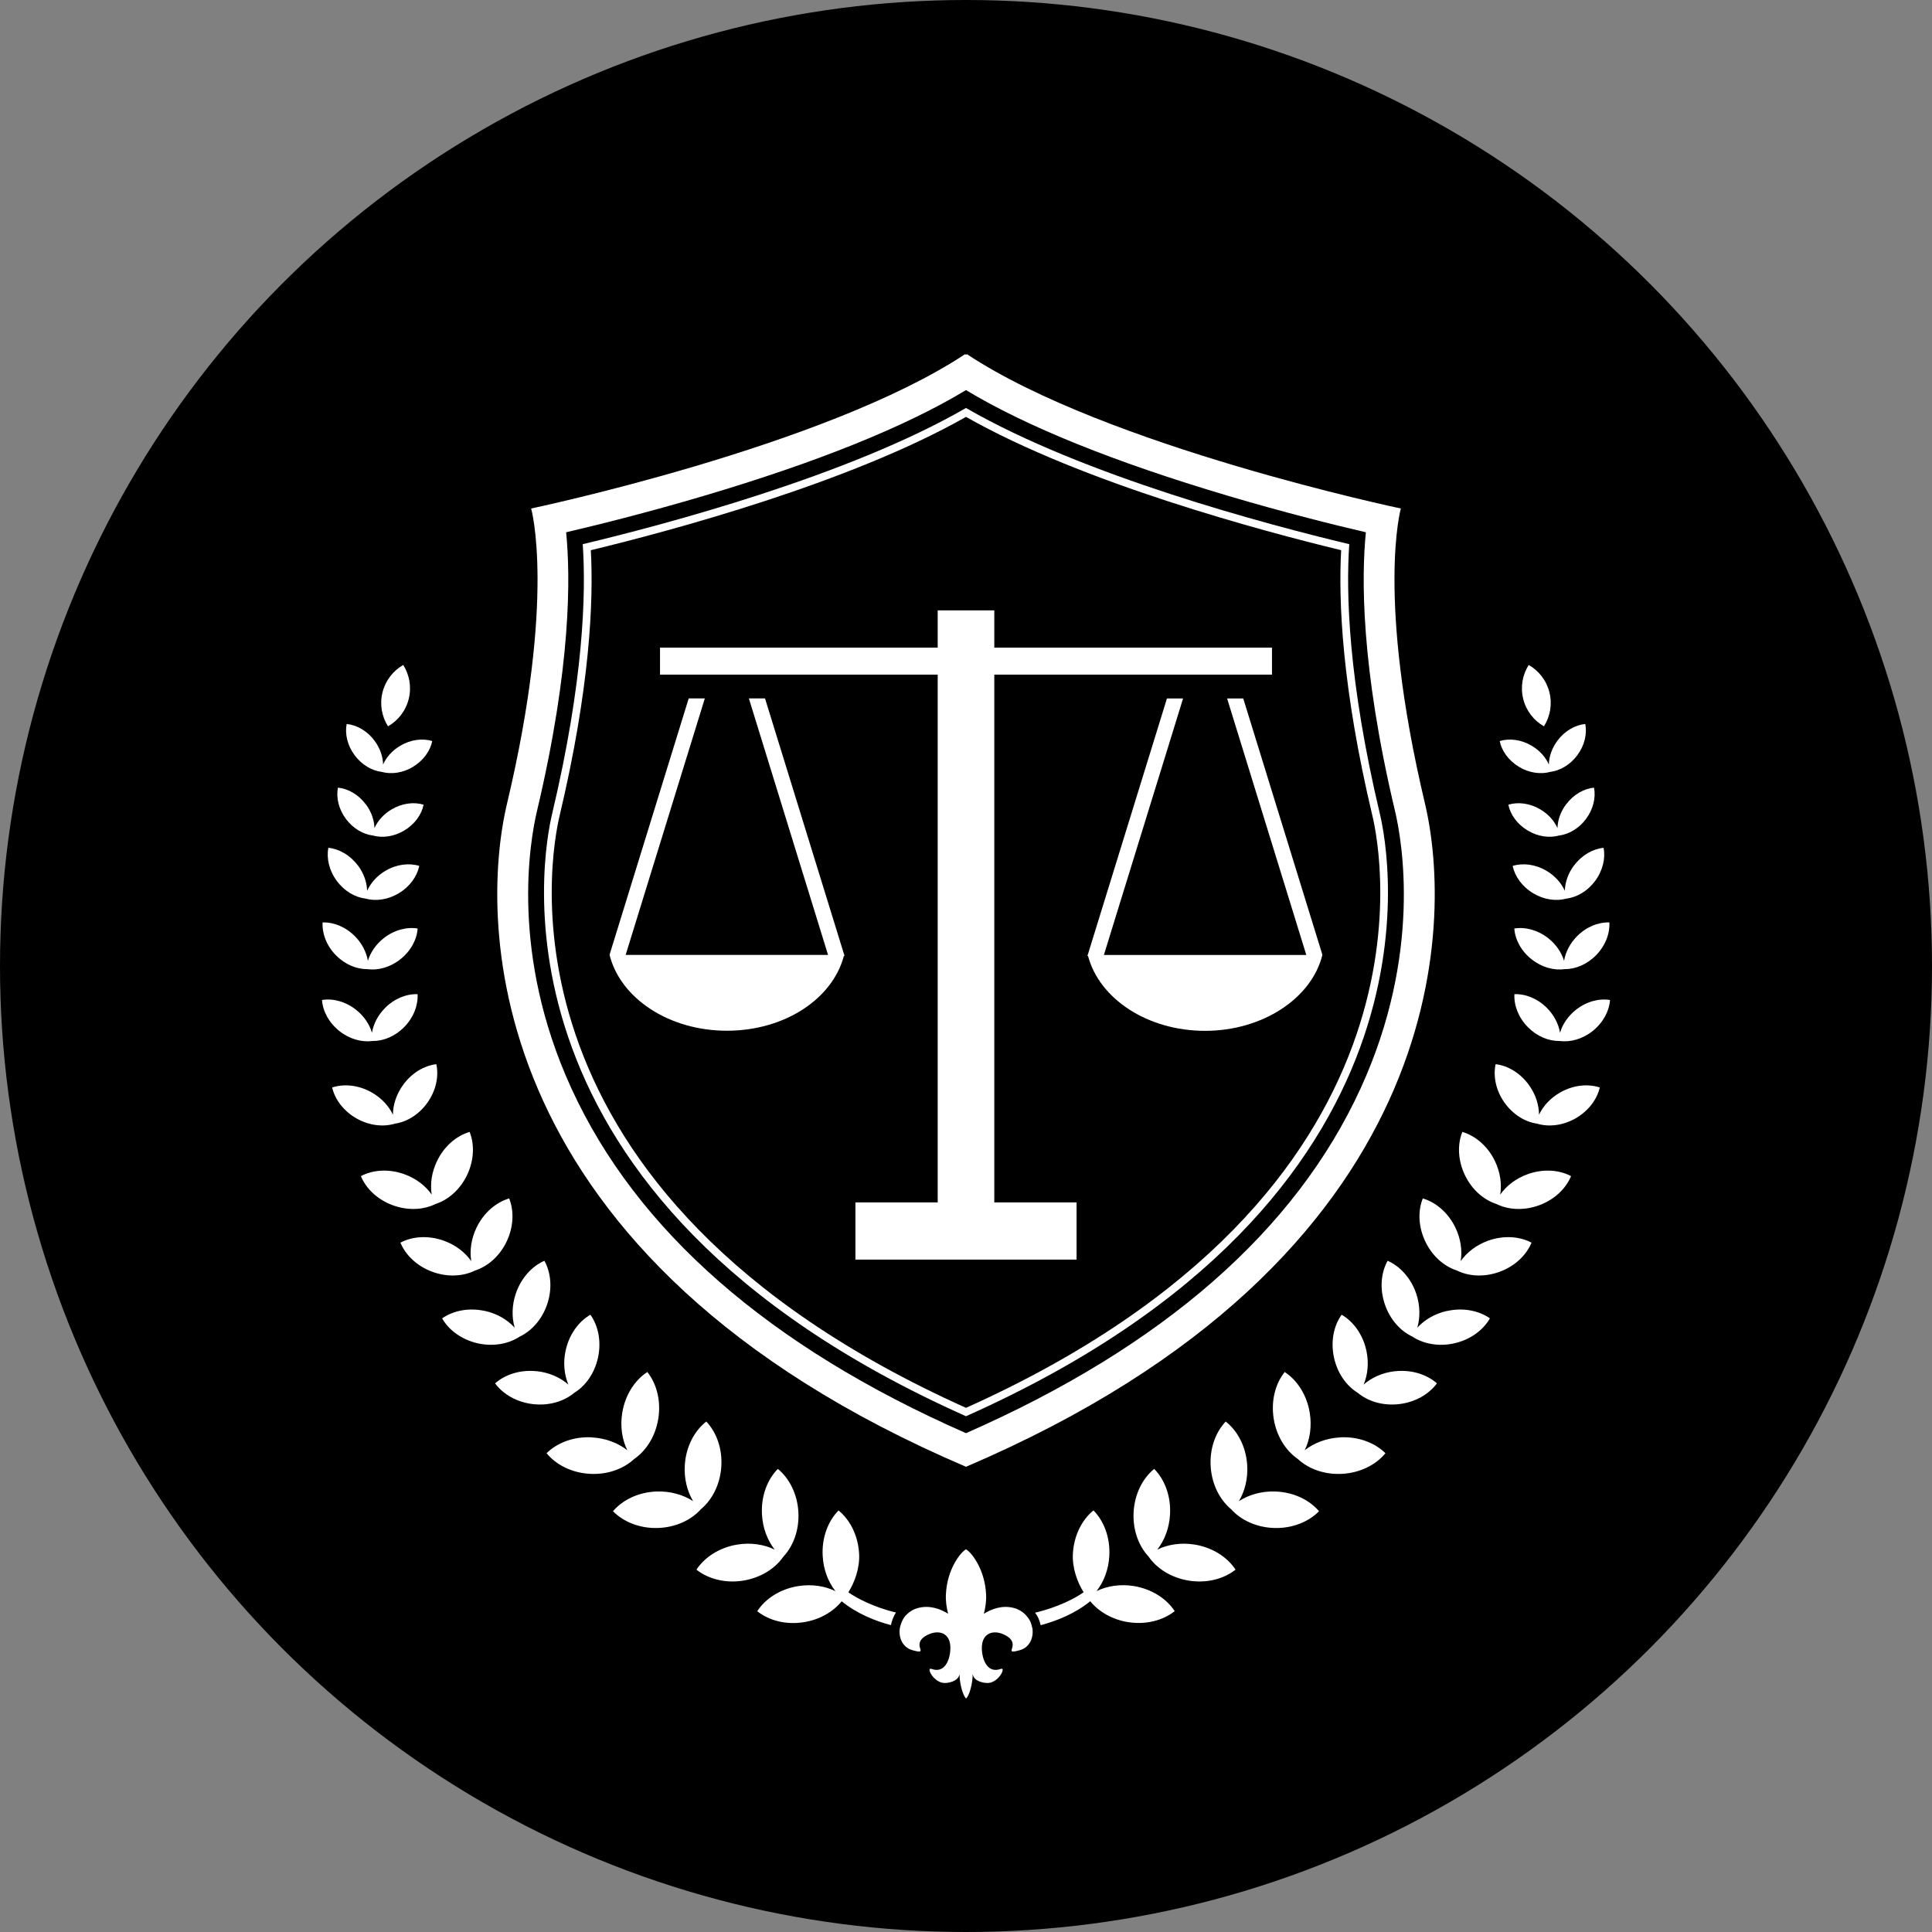
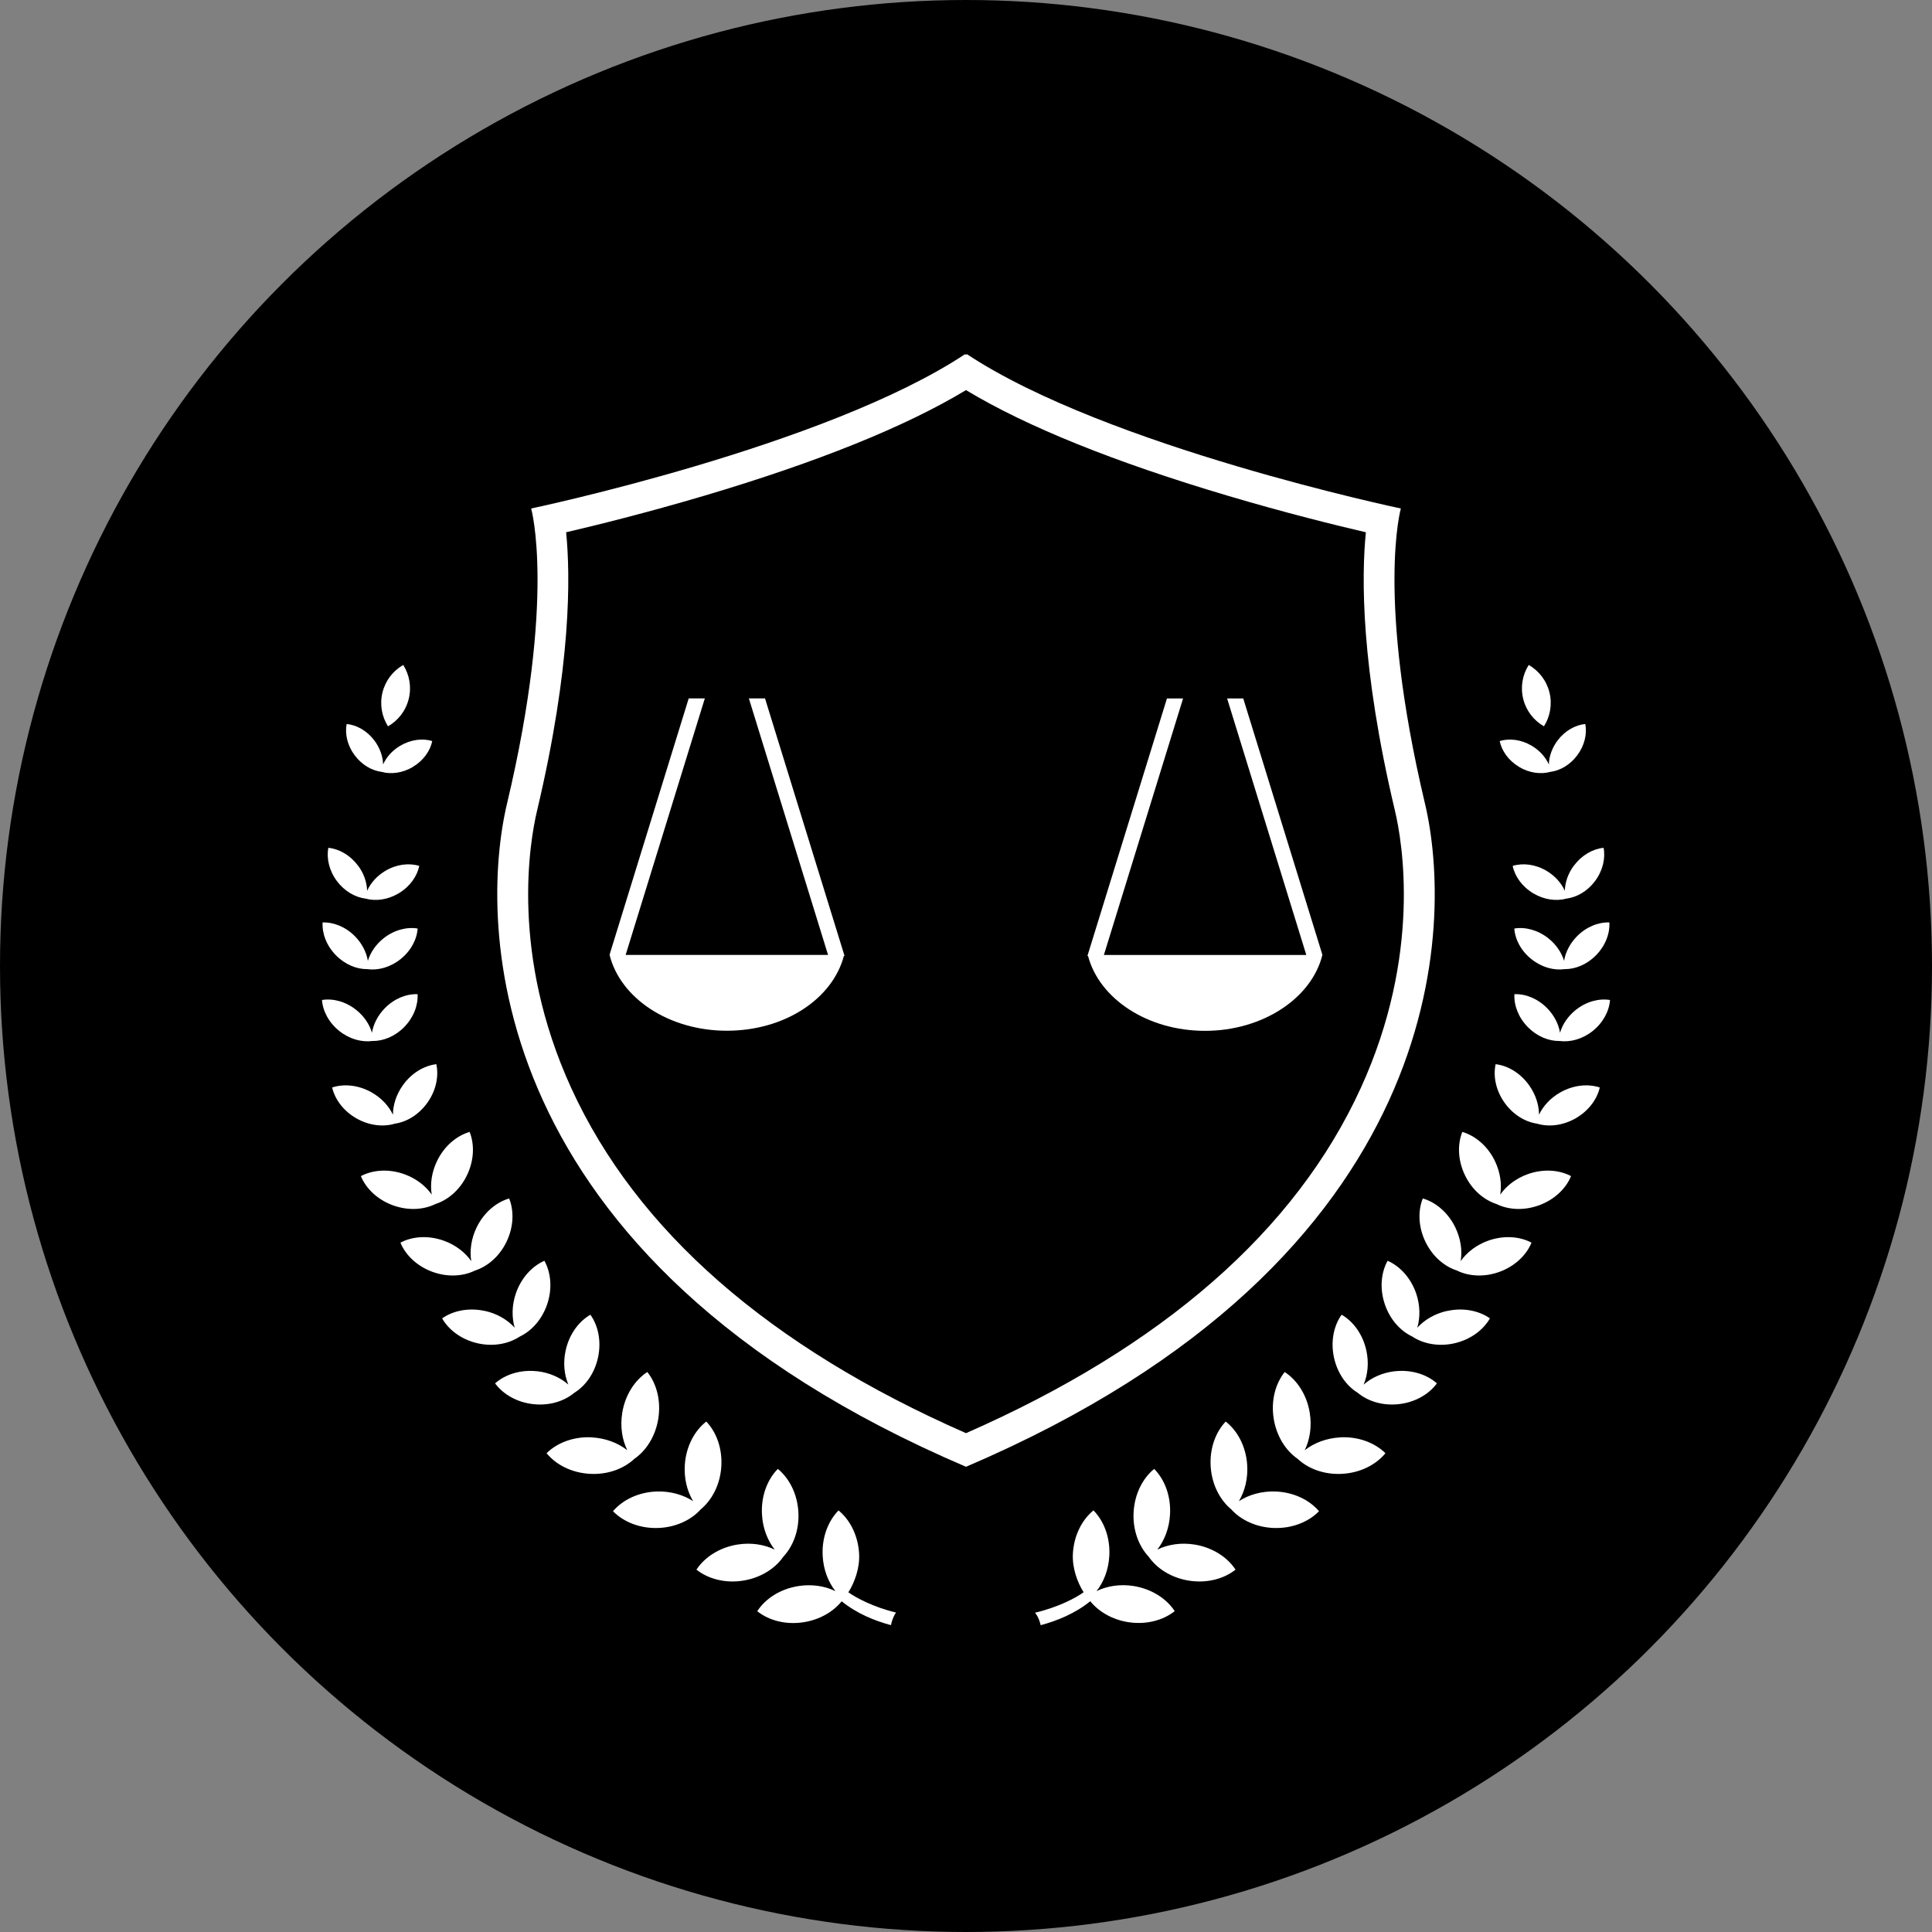
<svg xmlns="http://www.w3.org/2000/svg" width="300" height="300" viewBox="0 0 300 300" fill="none">
  <rect x="0" y="0" width="300" height="300" fill="#808080" stroke="none" />
  <circle cx="150" cy="150" r="150" fill="black" />
  <g clip-path="url(#clip0_566_512)">
    <path d="M150 60.574C159.394 66.241 173.031 71.748 190.614 76.968C199.612 79.642 207.455 81.573 212.093 82.652C211.41 89.458 211.267 103.398 216.605 125.88C217.76 130.738 220.779 148.211 211.3 168.948C201.172 191.102 180.545 209.124 150 222.541C119.447 209.124 98.828 191.102 88.7 168.948C79.221 148.211 82.24 130.746 83.395 125.88C88.725 103.398 88.59 89.458 87.907 82.652C92.545 81.573 100.388 79.633 109.386 76.968C126.969 71.748 140.605 66.25 150 60.574ZM150.152 55C150.101 55.025 150.051 55.059 150 55.084C149.949 55.059 149.899 55.025 149.848 55C128.141 69.37 82.476 78.959 82.476 78.959C82.476 78.959 86.372 92.586 78.732 124.776C74.422 142.932 74.237 195.386 150 227.761C225.763 195.386 225.578 142.932 221.268 124.776C213.636 92.586 217.524 78.959 217.524 78.959C217.524 78.959 171.859 69.379 150.152 55Z" fill="white" />
-     <path d="M150 64.732C168.089 75.012 196.003 82.467 208.256 85.435C207.818 93.388 208.383 106.779 213.114 126.707C214.513 132.593 224.566 185.123 150 218.611C75.426 185.115 85.495 132.593 86.886 126.707C91.618 106.779 92.174 93.388 91.744 85.435C103.997 82.475 131.903 75.012 150 64.732ZM150 63.349C131.793 73.882 103.281 81.446 90.487 84.499C91.01 92.106 90.648 105.675 85.723 126.42C84.281 132.484 74.034 186.051 150 219.91C225.966 186.051 215.711 132.484 214.277 126.42C209.352 105.666 208.99 92.106 209.513 84.499C196.72 81.446 168.207 73.882 150 63.349Z" fill="white" />
    <path d="M235.883 119.092C237.477 120.036 239.248 120.264 240.724 119.859C242.242 119.665 243.793 118.78 244.906 117.295C246.053 115.769 246.458 113.964 246.163 112.421C244.603 112.573 242.984 113.475 241.845 115.002C240.985 116.157 240.538 117.464 240.504 118.704C239.998 117.574 239.088 116.537 237.848 115.803C236.203 114.825 234.365 114.614 232.872 115.069C233.184 116.604 234.255 118.114 235.9 119.092H235.883Z" fill="white" />
    <path d="M64.109 119.092C62.515 120.036 60.744 120.264 59.268 119.859C57.75 119.665 56.198 118.78 55.085 117.295C53.938 115.769 53.533 113.964 53.829 112.421C55.389 112.573 57.008 113.475 58.146 115.002C59.007 116.157 59.454 117.464 59.487 118.704C59.993 117.574 60.904 116.537 62.144 115.803C63.788 114.825 65.627 114.614 67.119 115.069C66.807 116.604 65.736 118.114 64.092 119.092H64.109Z" fill="white" />
-     <path d="M243.186 124.885C242.326 126.041 241.879 127.348 241.845 128.587C241.339 127.457 240.428 126.42 239.189 125.686C237.544 124.708 235.706 124.497 234.213 124.953C234.525 126.488 235.596 127.997 237.241 128.975C238.834 129.92 240.605 130.148 242.081 129.743C243.599 129.549 245.151 128.663 246.264 127.179C247.411 125.653 247.816 123.848 247.521 122.305C245.96 122.457 244.341 123.359 243.203 124.885H243.186Z" fill="white" />
-     <path d="M56.806 124.885C57.666 126.041 58.113 127.348 58.146 128.587C58.652 127.457 59.563 126.42 60.803 125.686C62.447 124.708 64.286 124.497 65.778 124.953C65.466 126.488 64.395 127.997 62.751 128.975C61.157 129.92 59.386 130.148 57.91 129.743C56.392 129.549 54.841 128.663 53.727 127.179C52.581 125.653 52.176 123.848 52.471 122.305C54.031 122.457 55.65 123.359 56.789 124.885H56.806Z" fill="white" />
    <path d="M244.409 134.389C243.49 135.612 243.026 137.004 242.984 138.319C242.444 137.122 241.474 136.017 240.167 135.233C238.421 134.195 236.473 133.968 234.888 134.457C235.225 136.085 236.355 137.687 238.101 138.724C239.787 139.728 241.676 139.964 243.237 139.534C244.847 139.331 246.492 138.395 247.672 136.818C248.887 135.191 249.317 133.276 249.005 131.649C247.352 131.809 245.632 132.77 244.426 134.389H244.409Z" fill="white" />
    <path d="M55.583 134.389C56.502 135.612 56.966 137.004 57.008 138.319C57.548 137.122 58.517 136.017 59.825 135.233C61.57 134.195 63.518 133.968 65.104 134.457C64.766 136.085 63.636 137.687 61.891 138.724C60.204 139.728 58.315 139.964 56.755 139.534C55.144 139.331 53.5 138.395 52.319 136.818C51.105 135.191 50.675 133.276 50.987 131.649C52.64 131.809 54.36 132.77 55.566 134.389H55.583Z" fill="white" />
    <path d="M242.874 149.215C242.486 147.925 241.651 146.668 240.42 145.69C238.784 144.4 236.827 143.902 235.141 144.18C235.259 145.884 236.195 147.672 237.831 148.962C239.416 150.218 241.305 150.716 242.95 150.488C244.62 150.505 246.424 149.771 247.841 148.321C249.3 146.828 250 144.939 249.899 143.236C248.187 143.177 246.315 143.919 244.856 145.403C243.76 146.525 243.085 147.882 242.866 149.206L242.874 149.215Z" fill="white" />
    <path d="M57.118 149.215C57.505 147.925 58.34 146.668 59.572 145.69C61.208 144.4 63.164 143.902 64.851 144.18C64.733 145.884 63.797 147.672 62.161 148.962C60.575 150.218 58.686 150.716 57.042 150.488C55.372 150.505 53.567 149.771 52.151 148.321C50.692 146.837 50 144.948 50.093 143.236C51.805 143.177 53.677 143.919 55.136 145.403C56.232 146.525 56.907 147.882 57.126 149.206L57.118 149.215Z" fill="white" />
    <path d="M244.696 156.813C243.456 157.8 242.621 159.065 242.242 160.363C242.014 159.023 241.339 157.665 240.234 156.543C238.767 155.051 236.878 154.308 235.158 154.376C235.065 156.096 235.773 157.994 237.241 159.486C238.666 160.937 240.487 161.671 242.166 161.645C243.827 161.865 245.724 161.359 247.31 160.094C248.946 158.786 249.882 156.99 250 155.278C248.305 155 246.34 155.506 244.696 156.813Z" fill="white" />
    <path d="M55.304 156.813C56.544 157.8 57.379 159.065 57.758 160.363C57.986 159.023 58.661 157.665 59.766 156.543C61.233 155.051 63.122 154.308 64.842 154.376C64.935 156.096 64.227 157.994 62.759 159.486C61.334 160.937 59.513 161.671 57.834 161.645C56.173 161.865 54.276 161.359 52.69 160.094C51.054 158.786 50.118 156.99 50 155.278C51.695 155 53.66 155.506 55.304 156.813Z" fill="white" />
    <path d="M242.309 169.615C240.774 170.475 239.627 171.723 238.978 173.089C238.97 171.579 238.464 169.96 237.443 168.527C236.094 166.621 234.146 165.474 232.24 165.246C231.835 167.118 232.274 169.336 233.631 171.234C234.947 173.081 236.819 174.211 238.666 174.48C240.454 175.02 242.63 174.793 244.603 173.688C246.635 172.541 247.985 170.728 248.415 168.864C246.593 168.265 244.341 168.468 242.309 169.615Z" fill="white" />
    <path d="M57.683 169.615C59.217 170.475 60.364 171.723 61.014 173.089C61.022 171.579 61.528 169.96 62.548 168.527C63.898 166.621 65.846 165.474 67.752 165.246C68.156 167.118 67.718 169.336 66.36 171.234C65.045 173.081 63.173 174.211 61.326 174.48C59.538 175.02 57.362 174.793 55.389 173.688C53.356 172.541 52.007 170.728 51.577 168.864C53.399 168.265 55.65 168.468 57.683 169.615Z" fill="white" />
    <path d="M237.199 182.332C235.377 182.99 233.91 184.136 232.957 185.494C233.218 183.85 232.965 182.011 232.122 180.266C231 177.955 229.094 176.361 227.07 175.762C226.286 177.719 226.37 180.207 227.492 182.517C228.58 184.76 230.41 186.321 232.358 186.953C234.205 187.864 236.6 188.016 238.944 187.172C241.356 186.304 243.152 184.575 243.953 182.627C242.09 181.64 239.61 181.463 237.199 182.332Z" fill="white" />
    <path d="M62.793 182.332C64.615 182.99 66.082 184.136 67.035 185.494C66.773 183.85 67.026 182.011 67.87 180.266C68.991 177.955 70.897 176.361 72.921 175.762C73.706 177.719 73.621 180.207 72.499 182.517C71.412 184.76 69.582 186.321 67.634 186.953C65.787 187.864 63.392 188.016 61.047 187.172C58.636 186.304 56.839 184.575 56.038 182.627C57.902 181.64 60.381 181.463 62.793 182.332Z" fill="white" />
    <path d="M231.059 192.662C229.238 193.32 227.77 194.467 226.817 195.825C227.079 194.18 226.826 192.342 225.983 190.596C224.861 188.286 222.955 186.692 220.931 186.093C220.147 188.049 220.231 190.537 221.353 192.848C222.441 195.091 224.271 196.651 226.219 197.284C228.065 198.194 230.461 198.346 232.805 197.503C235.217 196.634 237.013 194.906 237.814 192.957C235.95 191.971 233.471 191.794 231.059 192.662Z" fill="white" />
    <path d="M68.932 192.662C70.754 193.32 72.221 194.467 73.174 195.825C72.913 194.18 73.166 192.342 74.009 190.596C75.131 188.286 77.037 186.692 79.061 186.093C79.845 188.049 79.761 190.537 78.639 192.848C77.551 195.091 75.721 196.651 73.773 197.284C71.926 198.194 69.531 198.346 67.187 197.503C64.775 196.634 62.979 194.906 62.178 192.957C64.041 191.971 66.521 191.794 68.932 192.662Z" fill="white" />
    <path d="M224.692 203.558C222.803 203.98 221.201 204.933 220.079 206.164C220.543 204.57 220.526 202.706 219.911 200.876C219.084 198.447 217.398 196.617 215.466 195.774C214.446 197.621 214.21 200.092 215.036 202.529C215.837 204.89 217.448 206.67 219.312 207.547C221.024 208.677 223.385 209.132 225.814 208.593C228.318 208.028 230.309 206.543 231.354 204.713C229.626 203.507 227.188 203.01 224.684 203.575L224.692 203.558Z" fill="white" />
    <path d="M75.308 203.558C77.197 203.98 78.799 204.933 79.921 206.164C79.457 204.57 79.474 202.706 80.089 200.876C80.916 198.447 82.602 196.617 84.534 195.774C85.554 197.621 85.79 200.092 84.964 202.529C84.163 204.89 82.552 206.67 80.697 207.547C78.985 208.677 76.623 209.132 74.195 208.593C71.69 208.028 69.691 206.543 68.654 204.713C70.383 203.507 72.82 203.01 75.325 203.575L75.308 203.558Z" fill="white" />
    <path d="M216.622 212.919C214.699 213.129 213.004 213.897 211.747 214.993C212.388 213.458 212.582 211.612 212.169 209.714C211.621 207.209 210.153 205.202 208.323 204.148C207.101 205.869 206.595 208.297 207.143 210.81C207.674 213.248 209.074 215.196 210.828 216.275C212.405 217.591 214.699 218.307 217.178 218.038C219.734 217.759 221.876 216.503 223.124 214.808C221.547 213.416 219.177 212.649 216.63 212.927L216.622 212.919Z" fill="white" />
    <path d="M83.378 212.919C85.301 213.129 86.996 213.897 88.253 214.993C87.612 213.458 87.418 211.612 87.831 209.714C88.379 207.209 89.847 205.202 91.677 204.148C92.899 205.869 93.405 208.297 92.857 210.81C92.326 213.248 90.926 215.196 89.172 216.275C87.595 217.591 85.301 218.307 82.822 218.038C80.266 217.759 78.124 216.503 76.876 214.808C78.453 213.416 80.823 212.649 83.378 212.927V212.919Z" fill="white" />
    <path d="M208.087 223.199C205.954 223.317 204.039 224.059 202.597 225.189C203.398 223.544 203.719 221.512 203.382 219.404C202.935 216.612 201.434 214.319 199.486 213.045C198.035 214.858 197.335 217.515 197.782 220.306C198.221 223.022 199.646 225.248 201.509 226.538C203.162 228.081 205.65 229.009 208.391 228.857C211.216 228.705 213.653 227.457 215.129 225.653C213.476 224.025 210.912 223.038 208.087 223.19V223.199Z" fill="white" />
    <path d="M91.913 223.199C94.046 223.317 95.96 224.059 97.403 225.189C96.602 223.544 96.281 221.512 96.618 219.404C97.065 216.612 98.566 214.319 100.514 213.045C101.965 214.858 102.665 217.515 102.218 220.306C101.779 223.022 100.354 225.248 98.49 226.538C96.838 228.081 94.35 229.009 91.609 228.857C88.784 228.705 86.347 227.457 84.871 225.653C86.524 224.025 89.088 223.038 91.913 223.19V223.199Z" fill="white" />
    <path d="M198.018 231.598C195.885 231.531 193.911 232.104 192.376 233.099C193.313 231.522 193.81 229.54 193.658 227.407C193.456 224.582 192.157 222.17 190.327 220.736C188.725 222.423 187.797 224.995 188 227.82C188.202 230.561 189.433 232.905 191.171 234.356C192.689 236.042 195.084 237.172 197.824 237.265C200.649 237.358 203.196 236.321 204.815 234.659C203.306 232.888 200.843 231.691 198.018 231.598Z" fill="white" />
-     <path d="M101.982 231.598C104.115 231.531 106.089 232.104 107.624 233.099C106.687 231.522 106.19 229.54 106.342 227.407C106.544 224.582 107.843 222.17 109.673 220.736C111.275 222.423 112.203 224.995 112 227.82C111.798 230.561 110.567 232.905 108.829 234.356C107.312 236.042 104.917 237.172 102.176 237.265C99.351 237.358 96.804 236.321 95.185 234.659C96.694 232.888 99.157 231.691 101.982 231.598Z" fill="white" />
+     <path d="M101.982 231.598C104.115 231.531 106.089 232.104 107.624 233.099C106.687 231.522 106.19 229.54 106.342 227.407C106.544 224.582 107.843 222.17 109.673 220.736C111.275 222.423 112.203 224.995 112 227.82C111.798 230.561 110.567 232.905 108.829 234.356C107.312 236.042 104.917 237.172 102.176 237.265C99.351 237.358 96.804 236.321 95.185 234.659C96.694 232.888 99.157 231.691 101.982 231.598" fill="white" />
    <path d="M185.487 239.837C183.378 239.5 181.354 239.82 179.702 240.621C180.832 239.179 181.574 237.265 181.683 235.132C181.835 232.306 180.848 229.743 179.221 228.09C177.425 229.557 176.176 232.003 176.025 234.828C175.881 237.569 176.809 240.056 178.352 241.709C179.642 243.573 181.877 244.998 184.593 245.437C187.384 245.884 190.041 245.175 191.854 243.733C190.58 241.794 188.286 240.293 185.495 239.837H185.487Z" fill="white" />
    <path d="M114.513 239.837C116.622 239.5 118.646 239.82 120.298 240.621C119.168 239.179 118.426 237.265 118.317 235.132C118.165 232.306 119.152 229.743 120.779 228.09C122.575 229.557 123.824 232.003 123.975 234.828C124.119 237.569 123.191 240.056 121.648 241.709C120.358 243.573 118.123 244.998 115.407 245.437C112.616 245.884 109.959 245.175 108.146 243.733C109.42 241.794 111.714 240.293 114.505 239.837H114.513Z" fill="white" />
    <path d="M239.745 112.784C240.698 111.266 241.061 109.385 240.597 107.513C240.133 105.641 238.927 104.14 237.376 103.254C236.423 104.772 236.06 106.653 236.524 108.525C236.988 110.397 238.194 111.898 239.745 112.784Z" fill="white" />
    <path d="M60.246 112.784C59.293 111.266 58.931 109.385 59.395 107.513C59.858 105.641 61.064 104.14 62.616 103.254C63.569 104.772 63.931 106.653 63.468 108.525C63.004 110.397 61.798 111.898 60.246 112.784Z" fill="white" />
    <path d="M176.058 246.28C173.95 245.943 171.926 246.263 170.273 247.064C171.403 245.622 172.145 243.708 172.255 241.575C172.407 238.749 171.42 236.186 169.793 234.533C167.996 236 166.748 238.446 166.596 241.271C166.478 243.438 167.271 245.681 168.266 247.242C167.069 248.11 164.303 249.586 160.71 250.421C161.199 250.977 161.469 251.787 161.596 252.36C164.142 251.677 166.942 250.547 169.295 248.641C170.619 250.261 172.685 251.483 175.148 251.88C177.939 252.327 180.595 251.618 182.409 250.176C181.135 248.237 178.841 246.736 176.05 246.28H176.058Z" fill="white" />
    <path d="M139.138 250.396C135.621 249.552 132.914 248.102 131.734 247.25C132.729 245.69 133.522 243.438 133.404 241.279C133.252 238.454 132.004 236.009 130.207 234.541C128.58 236.194 127.593 238.758 127.745 241.583C127.855 243.717 128.597 245.631 129.727 247.073C128.082 246.272 126.05 245.951 123.942 246.289C121.15 246.736 118.848 248.237 117.583 250.185C119.396 251.635 122.044 252.344 124.844 251.888C127.315 251.492 129.373 250.269 130.697 248.65C133.041 250.547 135.815 251.677 138.345 252.352C138.455 251.812 138.691 251.028 139.13 250.396H139.138Z" fill="white" />
-     <path d="M160.272 252.74C160.103 251.77 159.723 251.264 159.201 250.691C158.745 250.244 158.172 249.881 157.438 249.687C155.633 249.206 153.972 249.839 152.775 250.581C153.019 249.645 153.171 248.625 153.12 247.587C152.935 243.607 150.784 240.984 150 240.579C149.207 240.984 147.057 243.607 146.88 247.587C146.829 248.625 146.981 249.645 147.226 250.581C146.028 249.839 144.367 249.206 142.562 249.687C141.82 249.881 141.23 250.252 140.774 250.716C140.336 251.121 139.956 251.795 139.729 252.791C139.492 254.283 140.142 255.81 141.677 256.24C144.578 257.049 141.221 255.379 143.903 253.929C145.691 252.959 147.698 253.474 147.571 256.113C147.495 257.817 146.661 259.883 144.645 259.149C143.743 258.82 144.949 261.266 146.61 261.333C147.183 261.359 148.777 261.131 148.997 259.967C148.997 261.443 149.528 263.323 150.017 263.737C150.506 263.332 151.037 261.451 151.037 259.967C151.257 261.139 152.85 261.359 153.424 261.333C155.085 261.266 156.291 258.812 155.389 259.149C153.373 259.883 152.538 257.817 152.463 256.113C152.344 253.482 154.352 252.959 156.131 253.929C158.804 255.379 155.448 257.058 158.357 256.24C159.909 255.81 160.558 254.249 160.297 252.748L160.272 252.74Z" fill="white" />
-     <path d="M154.394 104.755H197.512V100.564H154.394V94.779H145.606V100.564H102.488V104.755H145.606V186.709H132.83V195.589H167.17V186.709H154.394V104.755Z" fill="white" />
    <path d="M205.245 148.279L205.338 148.253L193.051 108.458H190.546L202.842 148.287H171.412L183.707 108.458H181.203L168.856 148.431L168.958 148.464C170.712 155.084 178.167 160.068 187.123 160.068C196.079 160.068 203.677 155 205.338 148.287H205.245V148.279Z" fill="white" />
    <path d="M118.789 108.449H116.284L128.58 148.279H97.15L109.445 108.449H106.941L94.653 148.245L94.746 148.27H94.653C96.315 154.983 103.837 160.051 112.869 160.051C121.901 160.051 129.28 155.067 131.034 148.447L131.135 148.414L118.789 108.441V108.449Z" fill="white" />
  </g>
  <defs>
    <clipPath id="clip0_566_512">
      <rect width="200" height="208.72" fill="white" transform="translate(50 55)" />
    </clipPath>
  </defs>
</svg>